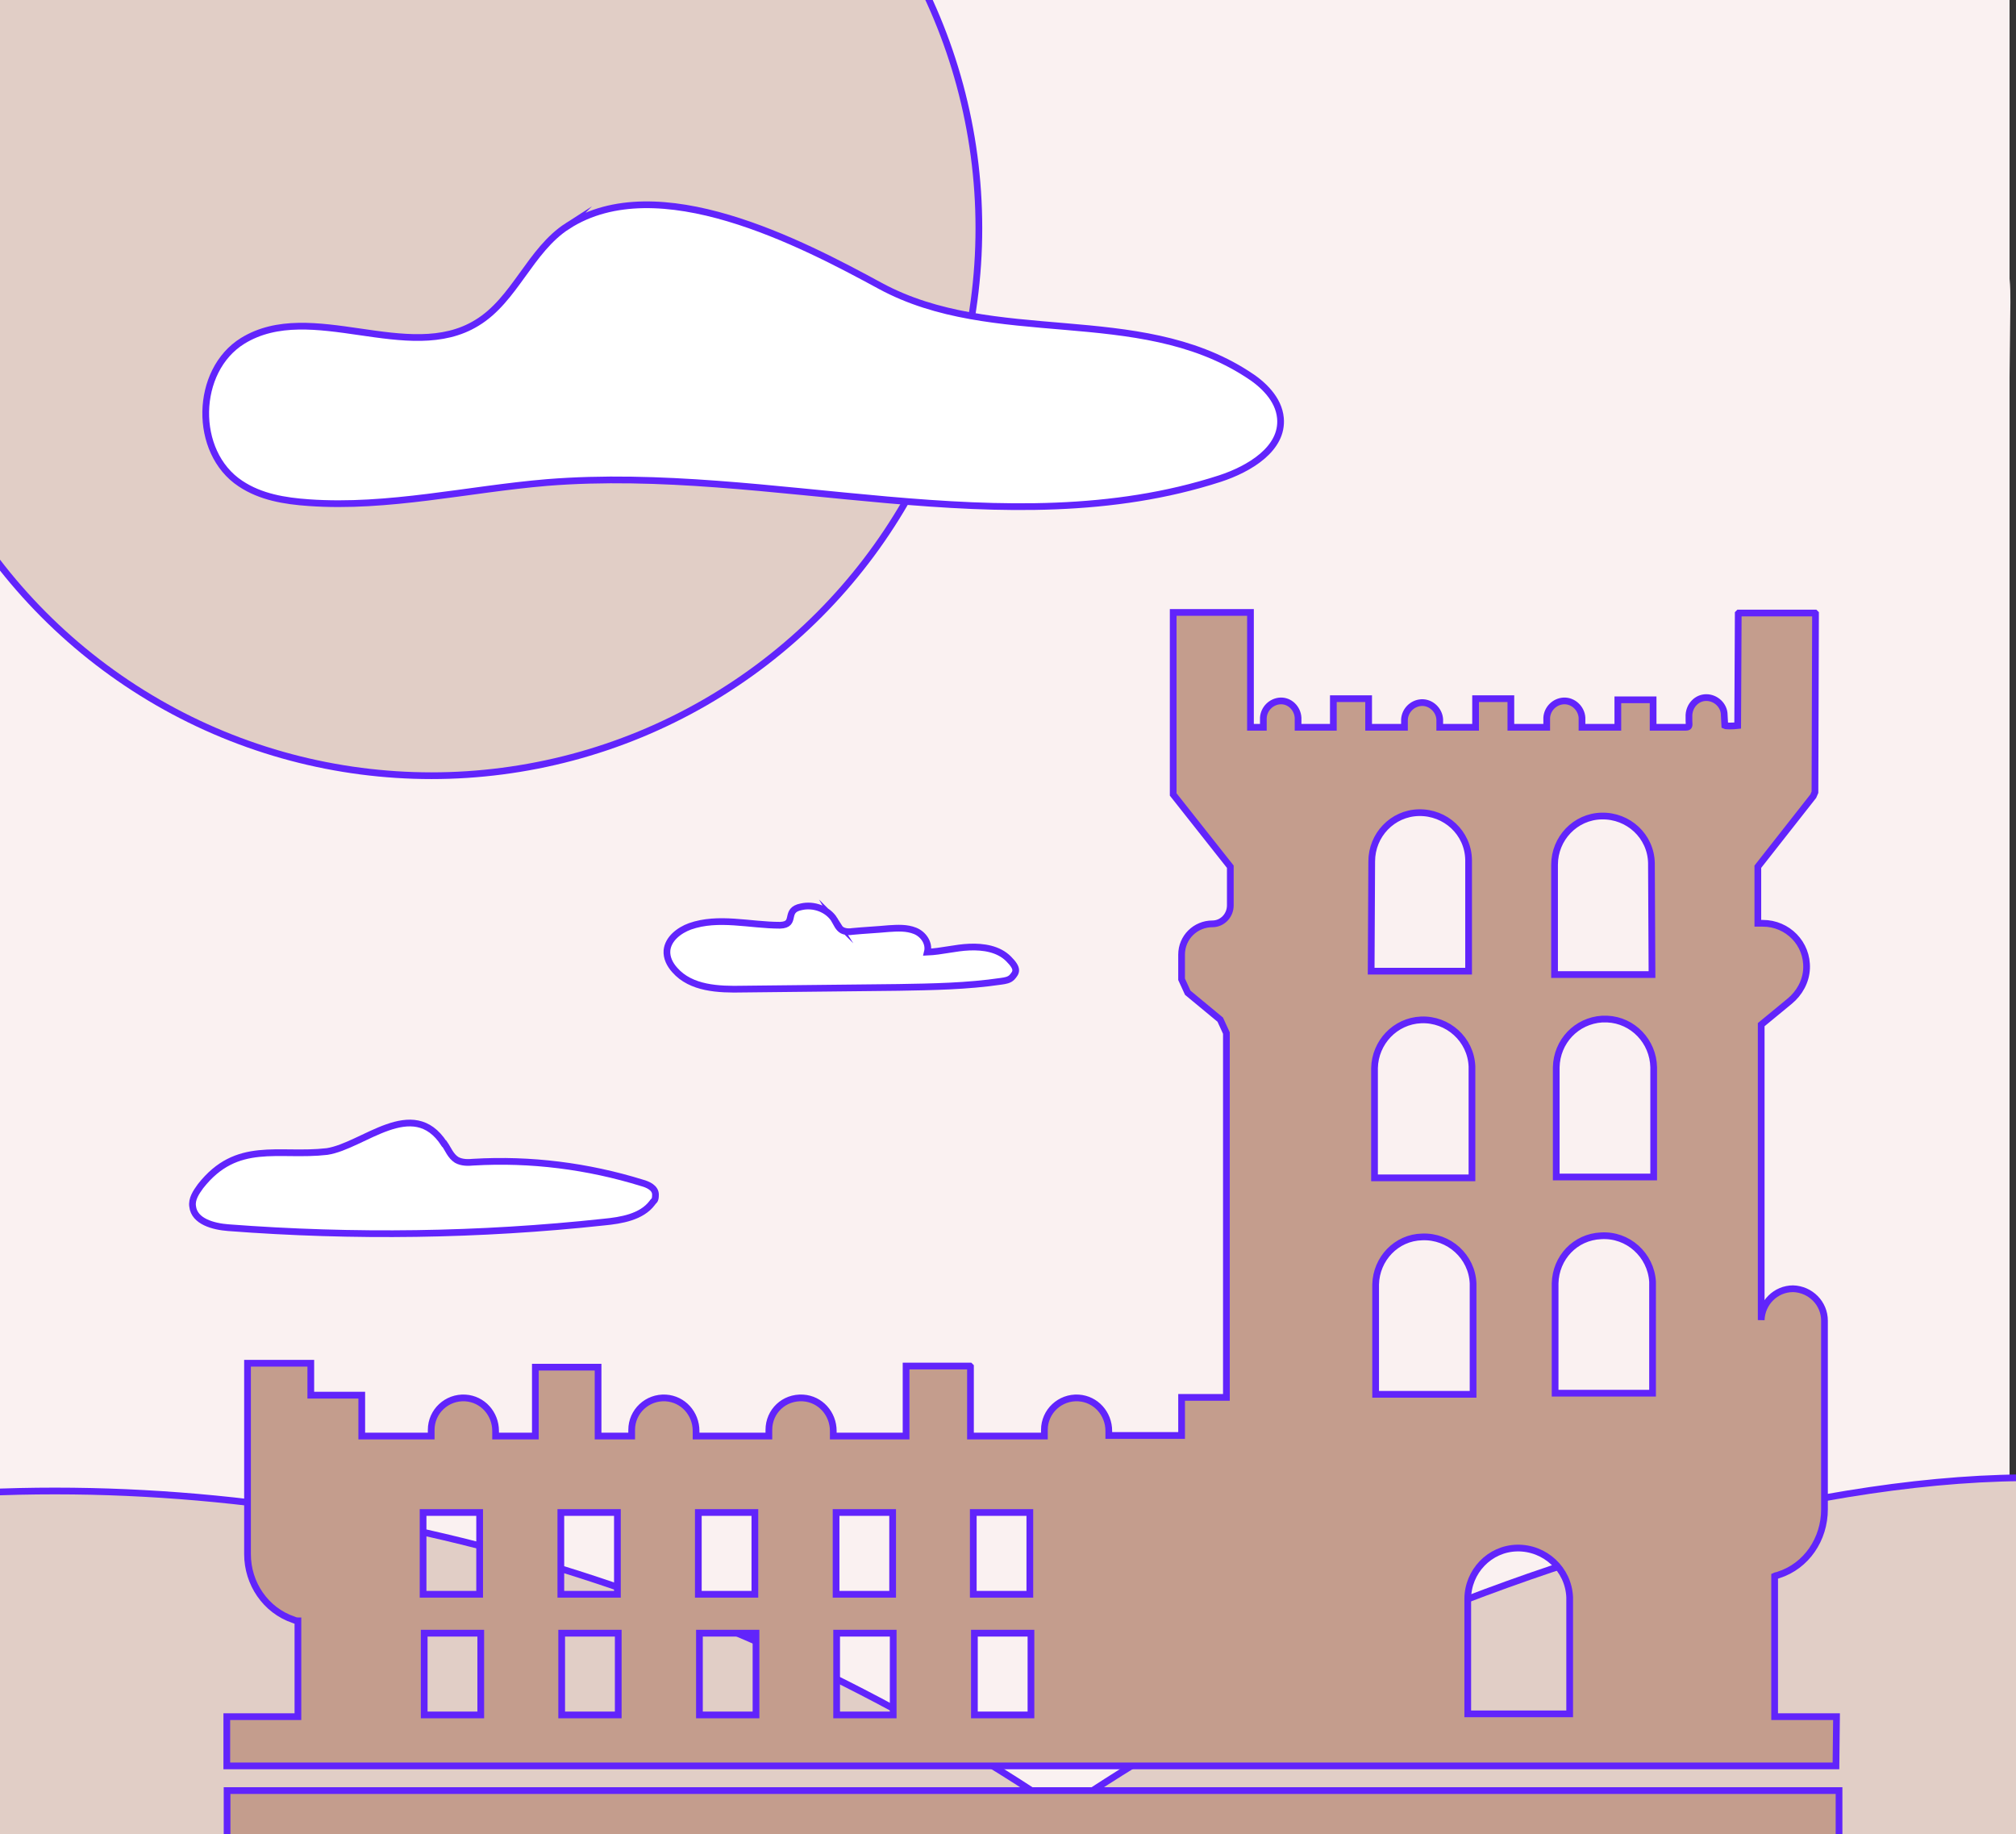
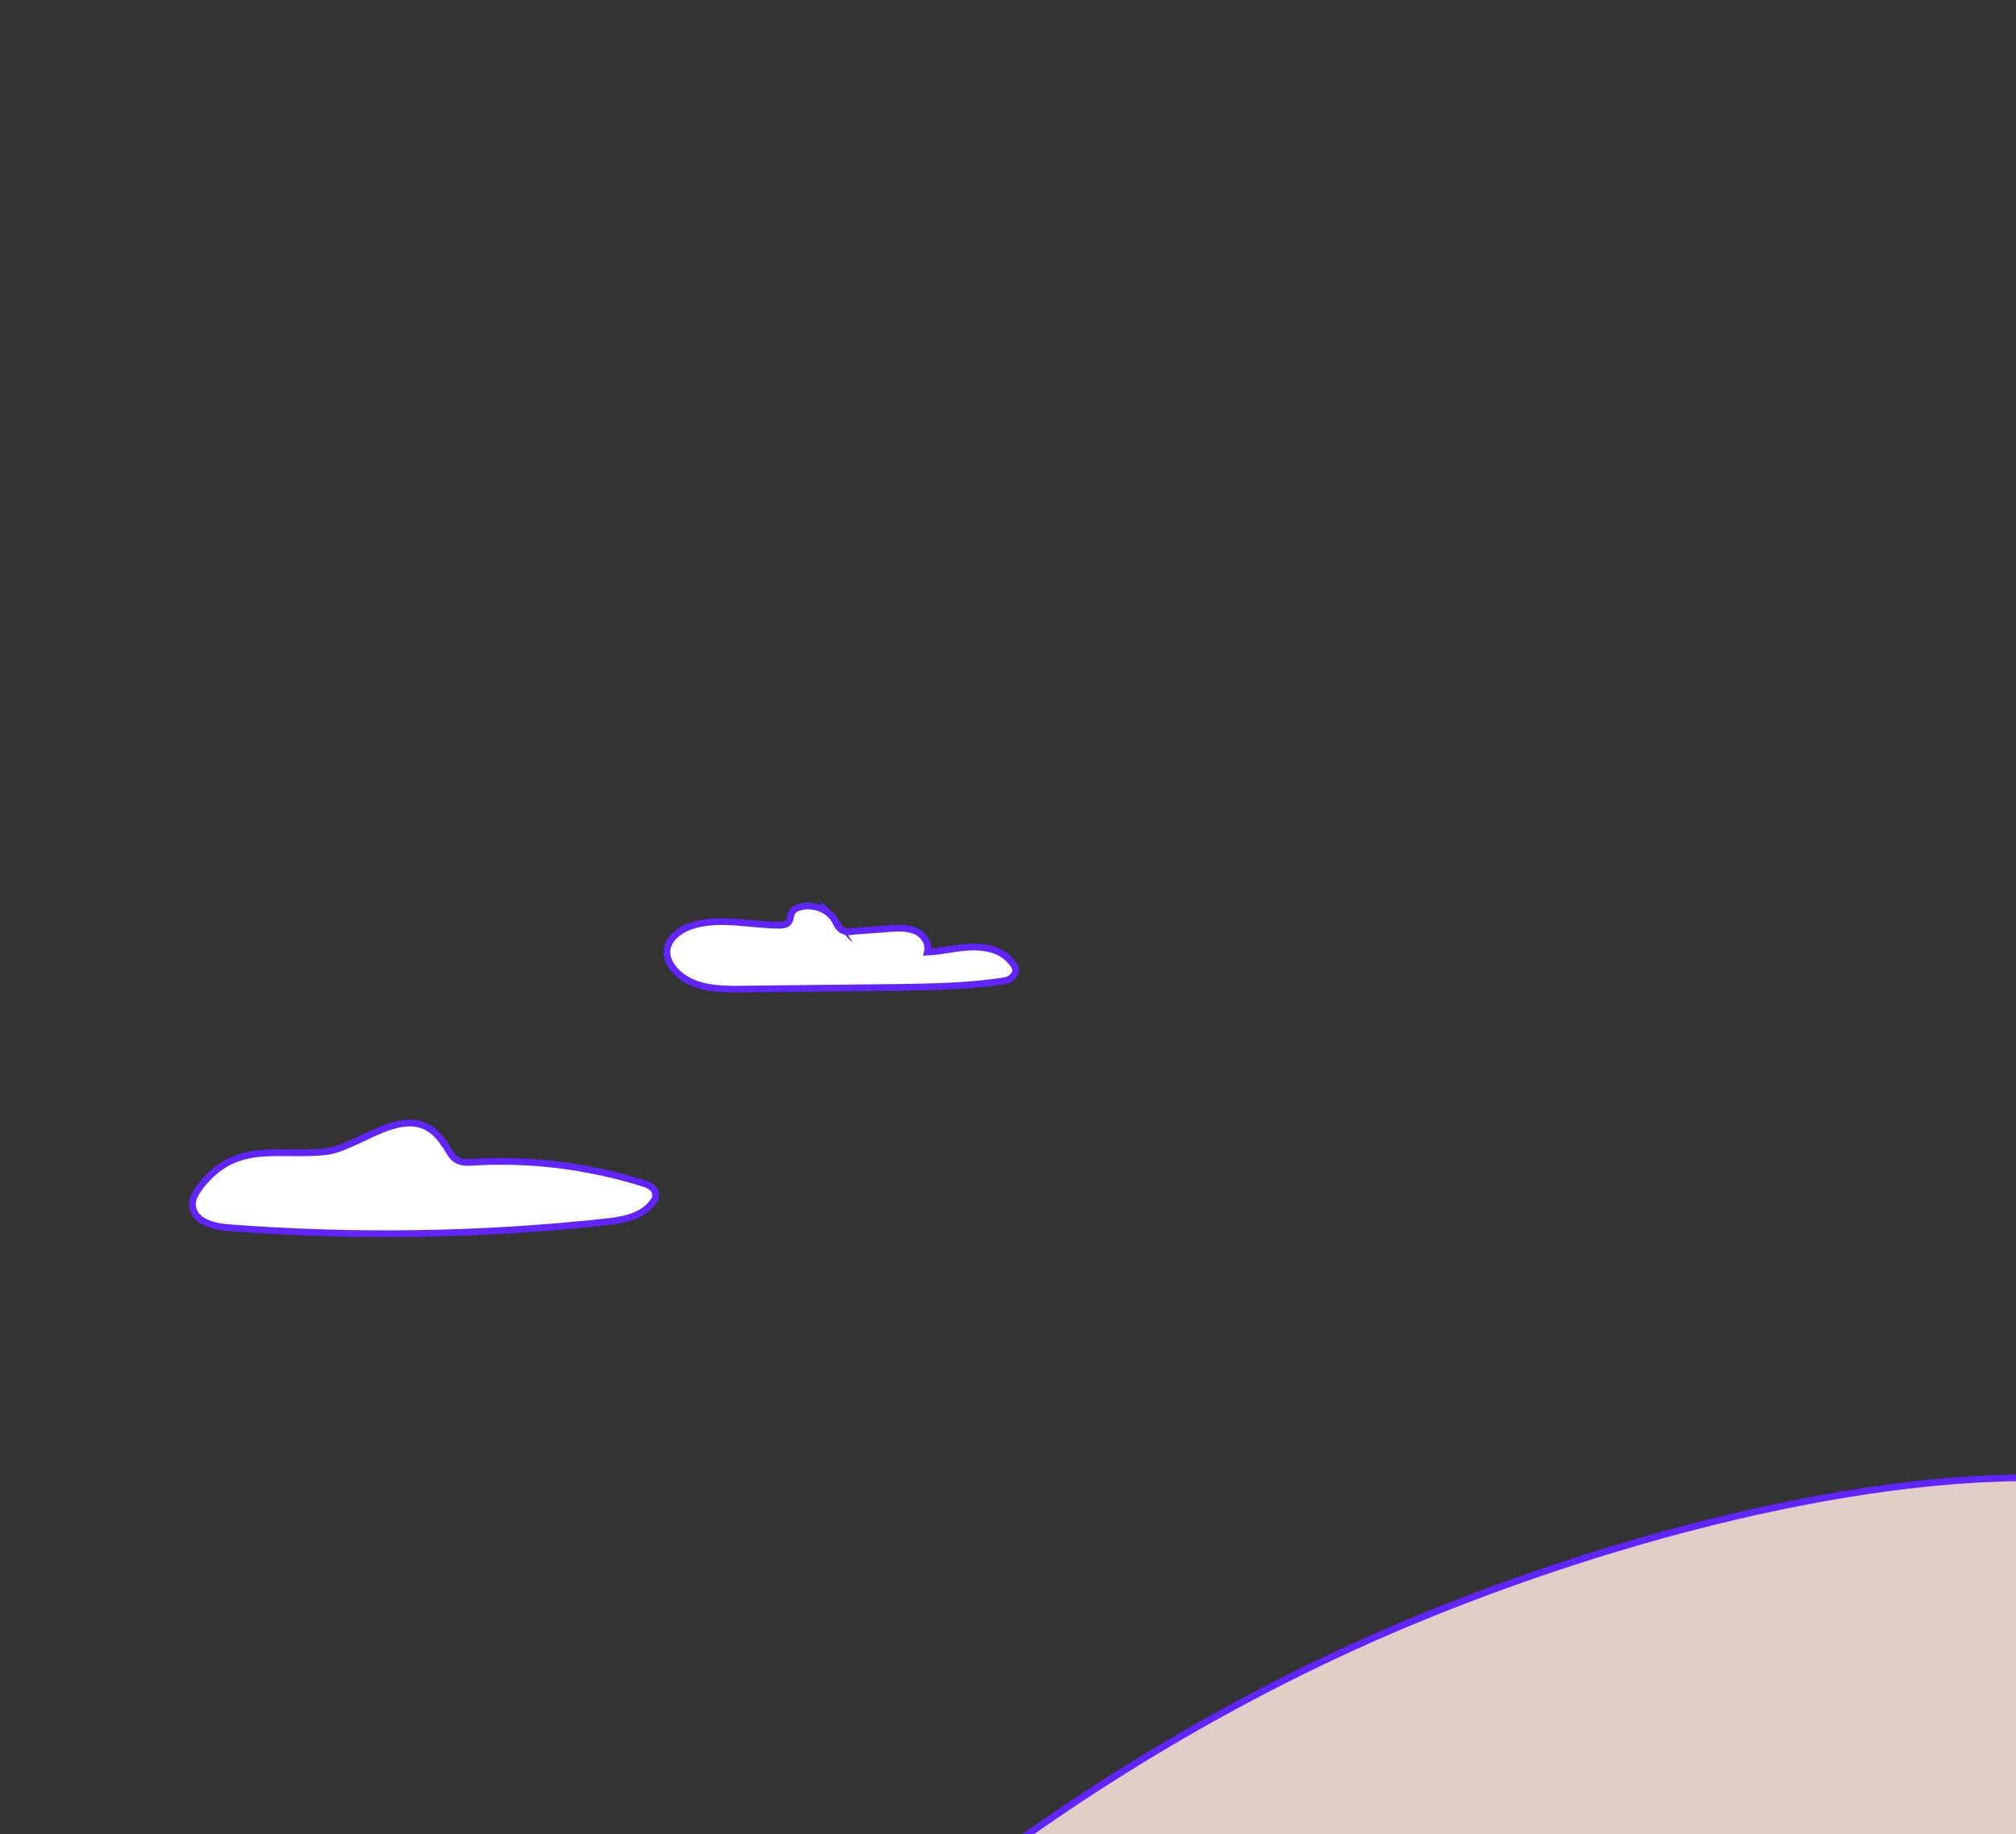
<svg xmlns="http://www.w3.org/2000/svg" viewBox="0 0 720 655">
  <rect x="0" y="0" width="720" height="655" fill="#333333" stroke="none" />
-   <path d="m718 107.9c0-2.8 0-5.6-.3-8.4v-99.5h-717.7v528.3l-.2 18.7c0 2.4 0 4.7.2 7.1v101h717.7v-520.4z" fill="#faf1f1" />
  <g stroke-miterlimit="10" stroke-width="2.4">
    <g stroke="#6124fc">
      <path d="m298 328.4c.8 1.4 1.4 3 2.8 3.8 1.2.6 2.6.6 3.8.4 4.2-.4 8.6-.6 12.8-1 3.2-.2 6.4-.4 9.4.8s5.2 4.4 4.4 7.6c5-.2 10-1.6 15-1.8s10.4.6 14 4.2 2.8 4.8 1.2 6.6c-1 1-2.4 1.2-3.8 1.4-12.2 1.8-24.6 2-36.8 2.2l-55.4.6c-8.8.2-18.6-.2-24.4-6.8-1.8-2-3-4.4-2.8-7 .4-4.2 4.4-7.2 8.2-8.6 10.2-3.6 21.4-.4 32.2-.4 6.2-.2 1.2-5.4 7.6-6.6 4.4-1 9.4.8 11.8 4.6zm-139.3 80c1.4 2 2.2 4.4 4.4 5.8 1.8 1 4 1 6 .8 20.4-1.2 40.8 1.4 60.2 7.4 2.2.6 4.8 1.8 4.8 4.2s-.6 2-1.2 3c-3.8 5-11 6.2-17.2 6.8-44.4 4.8-89.5 5.4-134.1 2-5.4-.4-12.2-2.2-12.8-7.6-.4-2.6 1.2-5 2.8-7.2 13-16.6 27.8-10.4 45.2-12.4 13-2 30.6-20 41.8-2.8z" fill="#fff" />
      <path d="m757.1 529.7c-70.6-9.4-170.7 15.6-249.3 47.8-125.9 51.6-234.7 140.9-318.8 247.9 115.9-20.8 206.3-39.6 308.2-30.8 97.5 8.4 168.1 5.4 252.1 8.2 27.8.6 9.6-273 7.8-273.2z" fill="#e1cec6" />
-       <path d="m-100.4 545.5c132.9-29.8 275-7.2 397 53 122.1 60.2 224.5 156.5 301 269.2-92.9-51.2-208.5-93.1-310.6-91.3-130.5 2.2-255.8-11.8-386.2-9.6 23.2-113.1-1.6-224.1-1.2-221.3z" fill="#e1cec6" />
-       <circle cx="154.1" cy="81.5" fill="#e1cec6" r="195.5" />
-       <path d="m202.7 80.7c-13.4 8.6-18.8 26.4-32.4 34.6-24.4 15-59.2-8.6-83.6 6.4-17.2 10.6-17.8 39.8-.8 51 7.2 4.8 15.8 6.2 24.4 6.8 28.4 2 56.6-4.8 85.1-7.2 80.2-6.4 163.7 23.4 240.3-1.4 10.4-3.4 22.6-10.6 21.6-21.6-.6-6.8-6.2-12.2-12-15.8-39.2-25.2-90.3-9.4-130.9-31.4-28-15.2-79.4-42.2-111.7-21.4z" fill="#fff" />
+       <path d="m-100.4 545.5z" fill="#e1cec6" />
    </g>
-     <path d="m81.1 639.4h575.7v25.2h-575.7zm574.5-26.4h-21.8v-50.2c.4-.2 1-.2 1.4-.4 10-3.2 16.4-12.8 16.4-23.4v-67.4c0-6.2-5-11.2-11.2-11.4-6.2 0-11.2 5-11.4 11.2v-105.5l10.2-8.4c3.4-2.8 5.8-7 6-11.6.4-9-6.8-16.2-15.6-16.2h-1.8v-20.2l19.8-25.2.6-1.4.2-63.8-.2-.2h-27.2l-.2.2-.2 40c-1.8.2-4.2.2-4.6 0l-.2-3.8c0-3.4-3-6.2-6.4-6.2s-6 2.8-6.2 6.2v2c0 1.4.4 2.4-1 2.4h-11.8v-9.8h-12.6v9.8h-12.8v-3.4c-.2-3.4-3.2-6.2-6.6-6-3.2.2-5.8 2.8-6 6v3.4h-12.8v-10.2h-12.6v10.2h-12.8v-2.8c-.2-3.4-3.2-6.2-6.6-6-3.2.2-5.8 2.8-6 6v2.8h-12.8v-10.2h-12.6v10.2h-12.6v-3.4c-.2-3.4-3-6.2-6.4-6-3.2.2-5.8 2.8-6 6v3.4h-4.6v-41h-27.6v65l20.4 25.8v13.8c0 3.6-2.8 6.6-6.4 6.6-6 0-11 4.8-11 11v8.8l2.2 4.8 11.6 9.6 2.2 4.8v130.1h-16v13.6h-26v-1.6c0-6.2-4.6-11.4-10.8-11.8-6.6-.4-12.2 4.8-12.2 11.4v2.2h-26.4v-24.8l-.2-.2h-22.8v25h-26v-1.8c0-6.2-4.6-11.4-10.8-11.8-6.8-.4-12.2 4.8-12.2 11.4v2.2h-26v-1.8c0-6.2-4.6-11.4-10.8-11.8-6.6-.4-12.2 4.8-12.2 11.4v2.2h-12v-24.6h-22.4v24.6h-14.2v-1.8c0-6.2-4.6-11.4-10.8-11.8-6.6-.4-12.2 4.8-12.2 11.4v2.2h-24.8v-14.6h-18.2v-11.4h-22.6v68.2c0 10.4 6.4 20 16.4 23.4.4.2 1 .4 1.6.4v34.2h-25.4v17.6h574.7l.2-17.6q-.2 0 0 0zm-504.5-72.9h20.2v29.2h-20.2zm20.6 72.3h-20.2v-29.2h20.2zm28.6-72.3h20.2v29.2h-20.2zm20.5 72.3h-20.2v-29.2h20.2zm28.6-72.3h20.2v29.2h-20.2zm20.6 72.3h-20.2v-29.2h20.2zm28.6-72.3h20.2v29.2h-20.2zm20.4 72.3h-20.2v-29.2h20.2zm28.6-72.3h20.2v29.2h-20.2zm20.6 72.3h-20.2v-29.2h20.2zm157.5-231v39.2h-34.8v-39.2c.2-9.2 7.4-16.8 16.6-17.2 9.6-.4 17.8 7 18.2 16.6zm-35.8-73.8c0-9.4 7.4-17.2 16.8-17.4 9.6-.2 17.6 7.2 17.8 16.8v39.8h-34.8zm1.4 151.1c.2-9.2 7.4-16.8 16.6-17 9.6-.4 17.8 7 18.2 16.6v39.6h-34.8zm69.3 153.3h-36.4v-41c0-9.8 7.8-18 17.6-18.2 10-.2 18.4 7.6 18.8 17.6zm29.6-114.5h-34.8v-39.2c.2-9.2 7.2-16.6 16.4-17 9.6-.6 17.8 6.8 18.4 16.4zm.4-77.2h-34.8v-39.2c.2-9.2 7.2-16.6 16.4-17.2h1.8c9.2.4 16.4 8 16.6 17.2zm-.6-72.3h-34.8v-39.2c0-9.4 7.4-17.2 16.8-17.4 9.6-.2 17.6 7.2 17.8 16.8v.6z" fill="#c49d8d" stroke="#6124fb" />
  </g>
</svg>